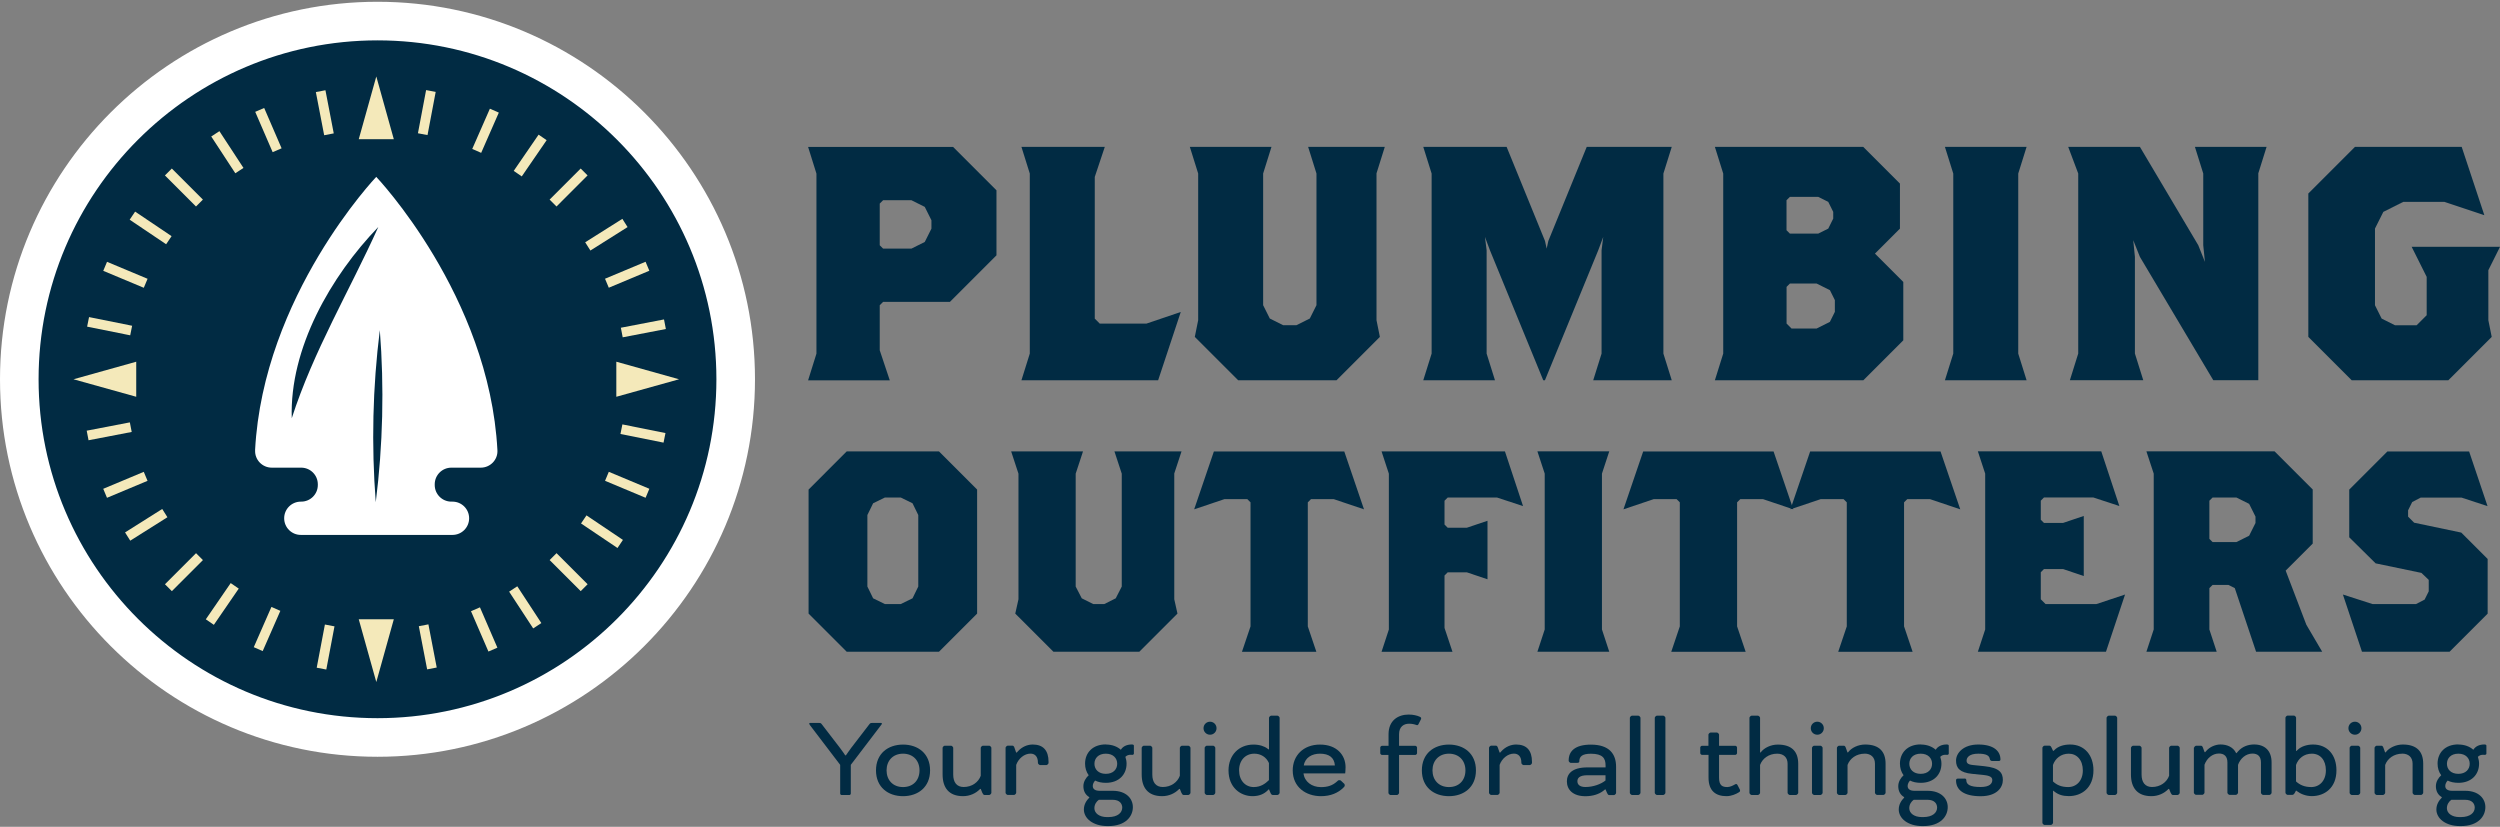
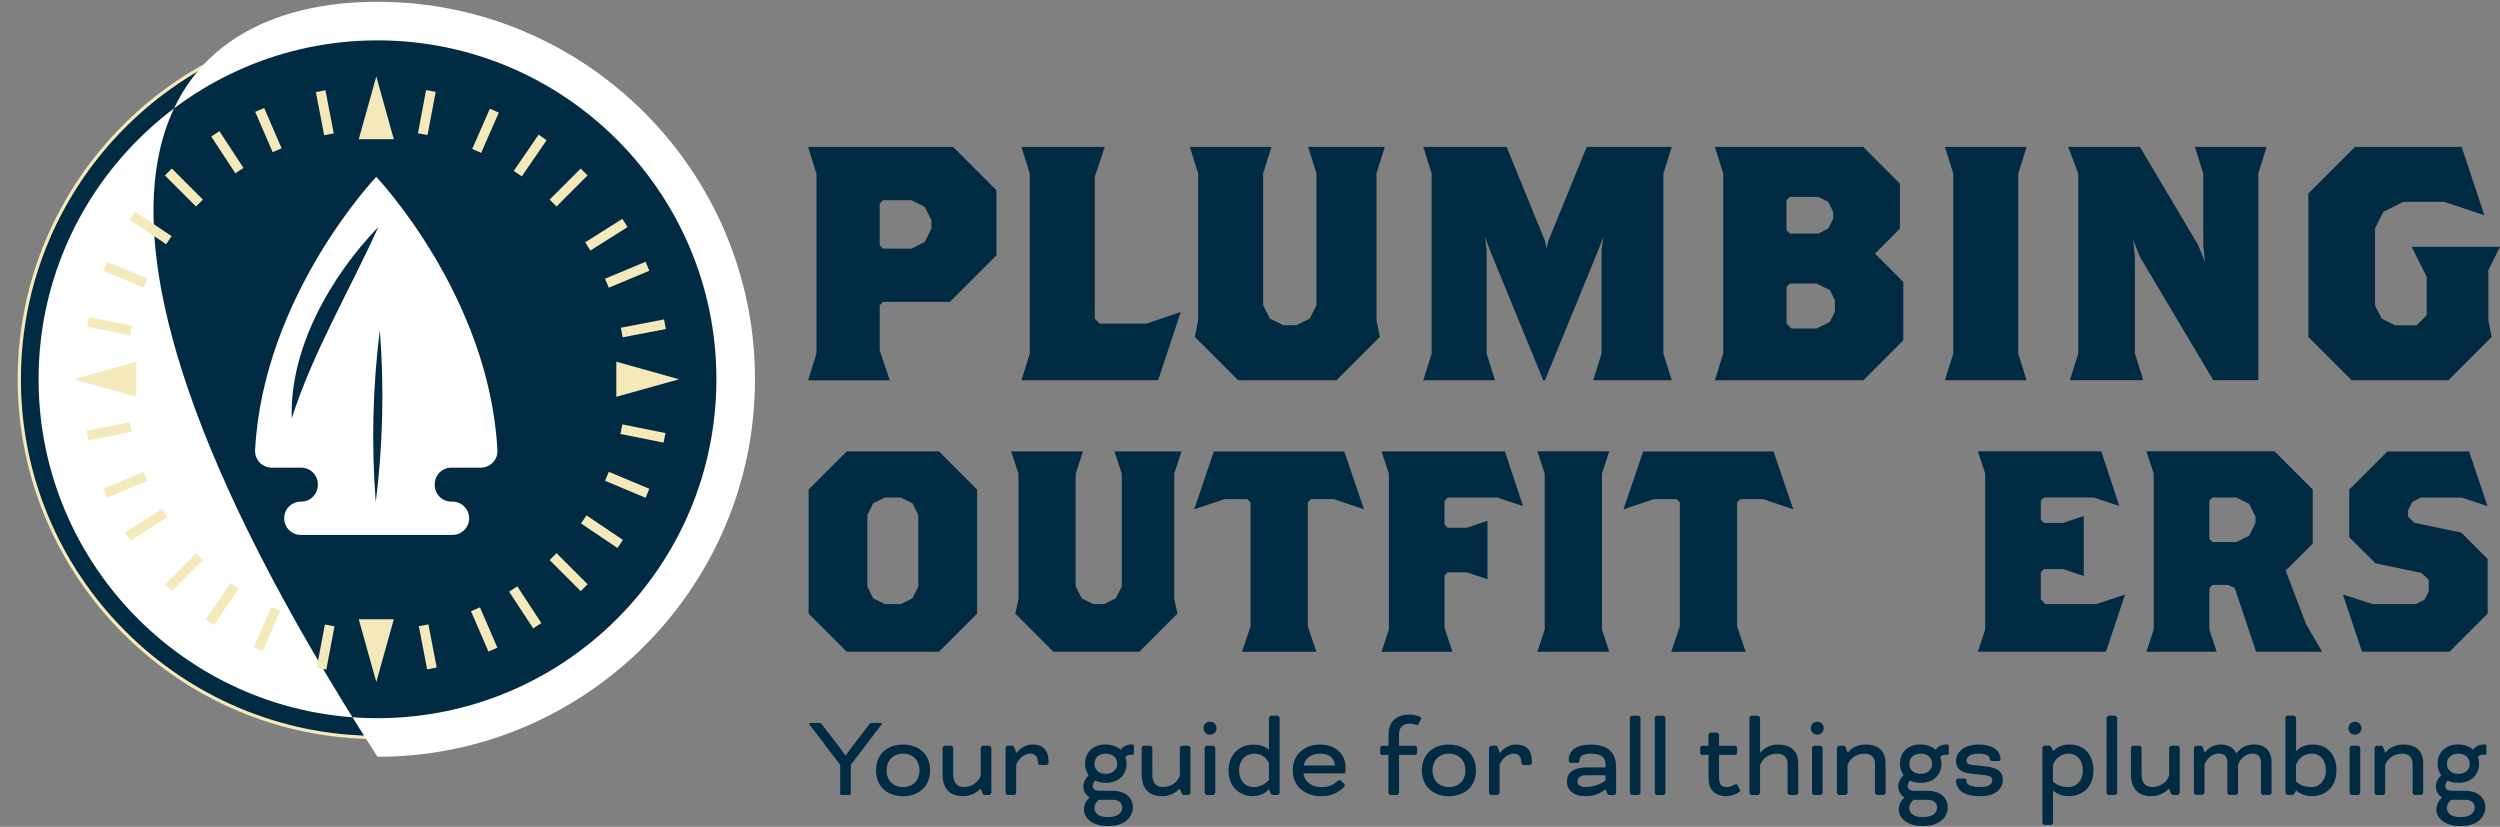
<svg xmlns="http://www.w3.org/2000/svg" width="254" height="84" viewBox="0 0 254 84" fill="none">
  <rect x="0" y="0" width="254" height="84" fill="#808080" stroke="none" />
  <g id="Group 872">
    <path id="Vector" d="M96.495 30.672H89.723L89.381 31.013V35.589L90.4 38.639H82.103L82.951 35.93V17.64L82.103 14.931H96.836L101.241 19.335V25.942L96.5 30.683L96.495 30.672ZM94.634 22.375L93.957 21.02L92.602 20.343H89.723L89.381 20.684V24.918L89.723 25.26H92.602L93.957 24.582L94.634 23.228V22.38V22.375Z" fill="#012B43" />
    <path id="Vector_2" d="M117.665 38.633H103.779L104.627 35.925V17.634L103.779 14.925H112.247L111.228 17.976V32.373L111.735 32.88H116.475L119.966 31.696L117.665 38.639V38.633Z" fill="#012B43" />
    <path id="Vector_3" d="M139.853 17.628V32.533L140.195 34.229L135.79 38.633H125.797L121.392 34.229L121.734 32.533V17.628L120.886 14.92H129.183L128.335 17.628V31.008L129.012 32.362L130.367 33.039H131.721L133.076 32.362L133.753 31.008V17.628L132.905 14.92H140.696L139.848 17.628H139.853Z" fill="#012B43" />
    <path id="Vector_4" d="M161.871 38.633L162.719 35.925V25.425L162.89 24.07L162.383 25.425L156.966 38.633H156.795L151.377 25.425L150.871 24.07L151.041 25.425V35.925L151.889 38.633H144.605L145.453 35.925V17.634L144.605 14.925H153.073L156.971 24.478L157.142 25.26L157.312 24.478L161.211 14.925H169.849L169.001 17.634V35.925L169.849 38.633H161.888H161.871Z" fill="#012B43" />
    <path id="Vector_5" d="M189.307 38.633H174.232L175.08 35.925V17.634L174.232 14.925H189.307L193.034 18.653V23.228L190.496 25.766L193.375 28.646V34.576L189.312 38.639L189.307 38.633ZM186.256 21.527L185.75 20.508L184.731 20.002H181.852L181.51 20.343V23.393L181.852 23.735H184.731L185.75 23.228L186.256 22.209V21.532V21.527ZM186.427 30.501L185.921 29.483L184.566 28.805H181.857L181.516 29.147V32.874L182.022 33.381H184.561L185.915 32.704L186.422 31.685V30.501H186.427Z" fill="#012B43" />
    <path id="Vector_6" d="M197.604 38.633L198.452 35.925V17.634L197.604 14.925H205.901L205.053 17.634V35.925L205.901 38.633H197.604Z" fill="#012B43" />
    <path id="Vector_7" d="M229.444 17.628V38.628H224.868L217.414 26.096L216.736 24.401L216.907 26.096V35.919L217.755 38.628H210.3L211.148 35.919V17.628L210.129 14.92H217.414L223.343 24.913L224.021 26.608L223.85 24.913V17.628L223.002 14.92H230.286L229.438 17.628H229.444Z" fill="#012B43" />
    <path id="Vector_8" d="M252.816 27.451V32.533L253.158 34.229L248.753 38.633H238.931L234.526 34.229V19.66L239.266 14.92H250.107L252.409 21.863L248.345 20.508H244.178L242.146 21.527L241.298 23.222V31.013L241.975 32.368L243.33 33.045H245.532L246.551 32.026V28.128L245.025 25.078H254L252.816 27.451Z" fill="#012B43" />
    <path id="Vector_9" d="M95.399 66.218H86.028L82.152 62.342V49.739L86.028 45.862H95.399L99.275 49.739V62.342L95.399 66.218ZM93.296 52.326L92.712 51.132L91.518 50.548H89.904L88.71 51.132L88.126 52.326V59.594L88.71 60.789L89.904 61.372H91.518L92.712 60.789L93.296 59.594V52.326Z" fill="#012B43" />
    <path id="Vector_10" d="M119.306 48.125V60.888L119.63 62.342L115.754 66.218H107.028L103.151 62.342L103.476 60.888V48.125L102.733 45.862H110.034L109.29 48.125V59.594L109.907 60.789L111.069 61.372H112.198L113.359 60.789L113.97 59.594V48.125L113.227 45.862H120.043L119.3 48.125H119.306Z" fill="#012B43" />
    <path id="Vector_11" d="M135.526 50.713H133.197L132.872 51.038V63.641L133.742 66.223H126.183L127.053 63.641V51.038L126.728 50.713H124.399L121.327 51.748L123.331 45.868H136.578L138.582 51.748L135.51 50.713H135.526Z" fill="#012B43" />
    <path id="Vector_12" d="M152.098 50.548H147.088L146.763 50.873V53.295L147.088 53.62H149.026L151.129 52.91V58.856L149.026 58.146H147.088L146.763 58.471V63.8L147.572 66.223H140.365L141.108 63.96V48.125L140.365 45.862H152.902L154.741 51.418L152.093 50.548H152.098Z" fill="#012B43" />
    <path id="Vector_13" d="M156.2 66.217L156.943 63.954V48.12L156.2 45.857H163.501L162.758 48.12V63.954L163.501 66.217H156.2Z" fill="#012B43" />
    <path id="Vector_14" d="M179.143 50.713H176.814L176.489 51.038V63.641L177.359 66.223H169.799L170.669 63.641V51.038L170.344 50.713H168.015L164.943 51.748L166.947 45.868H180.194L182.198 51.748L179.126 50.713H179.143Z" fill="#012B43" />
-     <path id="Vector_15" d="M196.106 50.713H193.777L193.452 51.038V63.641L194.322 66.223H186.763L187.633 63.641V51.038L187.308 50.713H184.979L181.907 51.748L183.911 45.868H197.158L199.162 51.748L196.09 50.713H196.106Z" fill="#012B43" />
    <path id="Vector_16" d="M213.973 66.217H200.951L201.695 63.954V48.12L200.951 45.857H213.488L215.327 51.412L212.679 50.542H207.669L207.344 50.867V52.805L207.669 53.13H209.607L211.71 52.42V58.526L209.607 57.815H207.669L207.344 58.14V60.888L207.828 61.372H212.998L215.905 60.403L213.967 66.217H213.973Z" fill="#012B43" />
    <path id="Vector_17" d="M229.218 66.217L227.054 59.753L226.41 59.428H224.797L224.472 59.753V63.954L225.216 66.217H218.074L218.818 63.954V48.12L218.074 45.857H231.096L234.972 49.733V55.228L232.224 57.975L234.322 63.47L235.935 66.217H229.213H229.218ZM229.158 52.486L228.513 51.192L227.22 50.548H224.797L224.472 50.873V54.749L224.797 55.073H227.22L228.513 54.429L229.158 53.135V52.491V52.486Z" fill="#012B43" />
    <path id="Vector_18" d="M248.863 66.217H239.977L238.039 60.403L241.045 61.372H245.471L246.341 60.921L246.76 60.078V58.916L246.016 58.206L241.364 57.237L238.683 54.589V49.744L242.559 45.868H250.862L252.734 51.423L250.085 50.553H245.95L245.081 51.005L244.662 51.847V52.491L245.279 53.108L250.063 54.11L252.745 56.791V62.347L248.869 66.223L248.863 66.217Z" fill="#012B43" />
    <path id="Vector_19" d="M38.354 74.927C58.453 74.927 74.747 58.634 74.747 38.534C74.747 18.434 58.453 2.141 38.354 2.141C18.254 2.141 1.96 18.434 1.96 38.534C1.96 58.634 18.254 74.927 38.354 74.927Z" fill="#012B43" />
    <path id="Vector_20" d="M38.353 75.093C18.197 75.093 1.795 58.691 1.795 38.534C1.795 18.377 18.197 1.976 38.353 1.976C58.51 1.976 74.912 18.377 74.912 38.534C74.912 58.691 58.51 75.093 38.353 75.093ZM38.353 2.306C18.378 2.306 2.125 18.559 2.125 38.534C2.125 58.509 18.378 74.763 38.353 74.763C58.328 74.763 74.582 58.509 74.582 38.534C74.582 18.559 58.328 2.306 38.353 2.306Z" fill="#F4E9BA" />
-     <path id="Vector_21" d="M38.353 76.888C17.206 76.888 0 59.682 0 38.534C0 17.386 17.206 0.18 38.353 0.18C59.501 0.18 76.707 17.386 76.707 38.534C76.707 59.682 59.501 76.888 38.353 76.888ZM38.353 4.101C19.369 4.101 3.92 19.544 3.92 38.534C3.92 57.523 19.364 72.967 38.353 72.967C57.343 72.967 72.787 57.523 72.787 38.534C72.787 19.544 57.343 4.101 38.353 4.101Z" fill="white" />
+     <path id="Vector_21" d="M38.353 76.888C0 17.386 17.206 0.18 38.353 0.18C59.501 0.18 76.707 17.386 76.707 38.534C76.707 59.682 59.501 76.888 38.353 76.888ZM38.353 4.101C19.369 4.101 3.92 19.544 3.92 38.534C3.92 57.523 19.364 72.967 38.353 72.967C57.343 72.967 72.787 57.523 72.787 38.534C72.787 19.544 57.343 4.101 38.353 4.101Z" fill="white" />
    <path id="Vector_22" d="M25.921 45.747C25.872 46.71 26.648 47.514 27.612 47.514H30.601C31.537 47.514 32.291 48.274 32.291 49.205V49.276C32.291 50.212 31.532 50.966 30.601 50.966H30.563C29.627 50.966 28.872 51.726 28.872 52.657C28.872 53.593 29.632 54.347 30.563 54.347H32.159H44.3H45.974C46.91 54.347 47.664 53.587 47.664 52.657C47.664 51.721 46.904 50.966 45.974 50.966H45.858C44.922 50.966 44.168 50.206 44.168 49.276V49.205C44.168 48.269 44.927 47.514 45.858 47.514H48.847C49.811 47.514 50.593 46.71 50.538 45.747C49.712 30.033 38.227 17.97 38.227 17.97C38.227 17.97 26.742 30.033 25.916 45.747H25.921ZM38.436 23.063C35.49 29.593 31.851 35.649 29.643 42.493C29.407 35.385 33.618 28.051 38.436 23.063ZM38.177 51.027C37.726 45.202 37.863 39.338 38.59 33.54C39.047 39.366 38.904 45.229 38.177 51.027Z" fill="white" />
    <path id="Vector_23" d="M56.545 56.202L55.844 56.903L59.002 60.06L59.702 59.359L56.545 56.202Z" fill="#F4E9BA" />
    <path id="Vector_24" d="M17.457 17.122L16.756 17.823L19.913 20.98L20.614 20.279L17.457 17.122Z" fill="#F4E9BA" />
    <path id="Vector_25" d="M19.917 56.203L16.76 59.36L17.461 60.061L20.618 56.903L19.917 56.203Z" fill="#F4E9BA" />
    <path id="Vector_26" d="M58.998 17.122L55.84 20.279L56.541 20.98L59.698 17.822L58.998 17.122Z" fill="#F4E9BA" />
    <path id="Vector_27" d="M27.576 61.664L25.783 65.753L26.69 66.151L28.484 62.062L27.576 61.664Z" fill="#F4E9BA" />
    <path id="Vector_28" d="M49.773 11.043L47.979 15.132L48.887 15.53L50.68 11.441L49.773 11.043Z" fill="#F4E9BA" />
    <path id="Vector_29" d="M48.763 61.705L47.853 62.098L49.625 66.197L50.535 65.804L48.763 61.705Z" fill="#F4E9BA" />
    <path id="Vector_30" d="M26.84 10.969L25.93 11.363L27.702 15.461L28.611 15.068L26.84 10.969Z" fill="#F4E9BA" />
    <path id="Vector_31" d="M14.607 47.938L10.489 49.663L10.871 50.577L14.99 48.852L14.607 47.938Z" fill="#F4E9BA" />
    <path id="Vector_32" d="M65.589 26.594L61.47 28.319L61.853 29.233L65.972 27.508L65.589 26.594Z" fill="#F4E9BA" />
    <path id="Vector_33" d="M61.855 47.936L61.473 48.85L65.592 50.574L65.974 49.66L61.855 47.936Z" fill="#F4E9BA" />
    <path id="Vector_34" d="M10.874 26.601L10.491 27.516L14.61 29.239L14.993 28.325L10.874 26.601Z" fill="#F4E9BA" />
    <path id="Vector_35" d="M59.586 52.362L59.032 53.184L62.737 55.677L63.29 54.855L59.586 52.362Z" fill="#F4E9BA" />
    <path id="Vector_36" d="M13.729 21.5L13.175 22.322L16.88 24.815L17.433 23.993L13.729 21.5Z" fill="#F4E9BA" />
    <path id="Vector_37" d="M23.439 59.241L20.911 62.922L21.728 63.483L24.256 59.802L23.439 59.241Z" fill="#F4E9BA" />
    <path id="Vector_38" d="M54.721 13.681L52.194 17.362L53.011 17.923L55.539 14.242L54.721 13.681Z" fill="#F4E9BA" />
    <path id="Vector_39" d="M43.526 63.435L42.553 63.623L43.398 68.008L44.371 67.82L43.526 63.435Z" fill="#F4E9BA" />
    <path id="Vector_40" d="M33.064 9.168L32.091 9.355L32.936 13.74L33.909 13.552L33.064 9.168Z" fill="#F4E9BA" />
    <path id="Vector_41" d="M13.193 42.913L8.809 43.757L8.996 44.73L13.381 43.886L13.193 42.913Z" fill="#F4E9BA" />
    <path id="Vector_42" d="M67.463 32.454L63.079 33.298L63.266 34.271L67.651 33.427L67.463 32.454Z" fill="#F4E9BA" />
    <path id="Vector_43" d="M16.482 51.712L12.705 54.094L13.233 54.932L17.01 52.551L16.482 51.712Z" fill="#F4E9BA" />
    <path id="Vector_44" d="M63.232 22.234L59.455 24.616L59.984 25.454L63.761 23.072L63.232 22.234Z" fill="#F4E9BA" />
    <path id="Vector_45" d="M33.01 63.452L32.178 67.839L33.152 68.024L33.984 63.637L33.01 63.452Z" fill="#F4E9BA" />
    <path id="Vector_46" d="M43.292 9.153L42.462 13.54L43.436 13.724L44.266 9.337L43.292 9.153Z" fill="#F4E9BA" />
    <path id="Vector_47" d="M9.047 32.216L8.851 33.187L13.229 34.068L13.424 33.097L9.047 32.216Z" fill="#F4E9BA" />
    <path id="Vector_48" d="M63.234 43.119L63.039 44.091L67.416 44.972L67.612 44L63.234 43.119Z" fill="#F4E9BA" />
    <path id="Vector_49" d="M52.556 59.568L51.727 60.111L54.172 63.847L55.001 63.304L52.556 59.568Z" fill="#F4E9BA" />
    <path id="Vector_50" d="M22.292 13.325L21.463 13.867L23.908 17.604L24.737 17.061L22.292 13.325Z" fill="#F4E9BA" />
    <path id="Vector_51" d="M36.449 62.919H40.011L38.232 69.295L36.449 62.919Z" fill="#F4E9BA" />
    <path id="Vector_52" d="M40.011 14.143H36.449L38.232 7.768L40.011 14.143Z" fill="#F4E9BA" />
    <path id="Vector_53" d="M13.841 36.75V40.312L7.466 38.534L13.841 36.75Z" fill="#F4E9BA" />
    <path id="Vector_54" d="M62.618 40.312V36.75L68.993 38.534L62.618 40.312Z" fill="#F4E9BA" />
    <g id="Group 871">
      <path id="Vector_55" d="M82.268 73.623C82.229 73.573 82.218 73.551 82.218 73.523C82.218 73.485 82.24 73.452 82.29 73.452H83.215C83.363 73.452 83.407 73.463 83.506 73.601L85.351 76.001C85.621 76.343 85.874 76.744 85.874 76.744H85.945C85.945 76.744 86.215 76.343 86.469 76.001L88.313 73.601C88.412 73.468 88.462 73.452 88.605 73.452H89.53C89.579 73.452 89.601 73.49 89.601 73.523C89.601 73.546 89.59 73.573 89.552 73.623L86.441 77.708V80.626C86.441 80.698 86.369 80.775 86.292 80.775H85.51C85.439 80.775 85.362 80.703 85.362 80.626V77.708L82.251 73.623H82.268Z" fill="#012B43" />
      <path id="Vector_56" d="M94.496 78.27C94.496 79.987 93.263 80.891 91.749 80.891C90.235 80.891 89.001 79.987 89.001 78.27C89.001 76.552 90.235 75.649 91.749 75.649C93.263 75.649 94.496 76.552 94.496 78.27ZM91.749 76.574C90.725 76.574 90.075 77.284 90.075 78.27C90.075 79.255 90.719 79.966 91.749 79.966C92.778 79.966 93.422 79.272 93.422 78.27C93.422 77.268 92.762 76.574 91.749 76.574Z" fill="#012B43" />
      <path id="Vector_57" d="M99.578 80.158L99.518 80.219C99.149 80.582 98.565 80.89 97.844 80.89C96.379 80.89 95.768 79.998 95.768 78.694V75.974C95.768 75.902 95.9 75.764 95.977 75.764H96.638C96.71 75.764 96.847 75.897 96.847 75.974V78.694C96.847 79.475 97.2 79.96 97.91 79.96C98.752 79.96 99.413 79.47 99.644 78.815V75.974C99.644 75.902 99.776 75.764 99.853 75.764H100.514C100.586 75.764 100.723 75.897 100.723 75.974V80.56C100.723 80.632 100.591 80.769 100.514 80.769H100.013C99.931 80.769 99.843 80.648 99.804 80.549L99.644 80.158H99.584H99.578Z" fill="#012B43" />
      <path id="Vector_58" d="M103.3 76.464L103.388 76.365C103.84 75.853 104.413 75.643 104.925 75.643C105.987 75.643 106.532 76.243 106.532 77.4V77.521C106.532 77.592 106.4 77.73 106.323 77.73H105.662C105.591 77.73 105.453 77.598 105.453 77.521V77.471C105.453 76.871 105.15 76.568 104.699 76.568C104.077 76.568 103.477 77.058 103.245 77.713V80.555C103.245 80.626 103.113 80.764 103.036 80.764H102.375C102.304 80.764 102.166 80.632 102.166 80.555V75.968C102.166 75.897 102.298 75.759 102.375 75.759H102.876C102.964 75.759 103.036 75.858 103.069 75.968L103.24 76.458H103.289L103.3 76.464Z" fill="#012B43" />
      <path id="Vector_59" d="M112.351 75.643C112.996 75.643 113.508 75.853 113.866 76.166H113.888L113.91 76.128C114.102 75.836 114.482 75.638 114.994 75.638C115.143 75.638 115.203 75.687 115.203 75.759V76.574C115.203 76.634 115.115 76.695 115.071 76.695C115.027 76.695 114.983 76.684 114.862 76.684C114.669 76.684 114.482 76.745 114.339 76.893C114.411 77.113 114.46 77.345 114.46 77.587C114.46 78.671 113.706 79.536 112.351 79.536C111.922 79.536 111.559 79.453 111.267 79.305C111.157 79.426 111.025 79.624 111.025 79.855C111.025 80.186 111.294 80.345 111.718 80.345H113.051C114.427 80.345 115.099 81.138 115.099 82.003C115.099 82.927 114.389 83.93 112.588 83.93H112.539C111.025 83.93 110.122 83.137 110.122 82.245C110.122 81.733 110.38 81.331 110.672 81.039V80.99C110.292 80.769 110.072 80.389 110.072 79.877C110.072 79.404 110.342 79.013 110.612 78.765C110.369 78.435 110.243 78.033 110.243 77.581C110.243 76.497 110.997 75.632 112.351 75.632V75.643ZM112.351 78.622C113.106 78.622 113.508 78.159 113.508 77.598C113.508 77.036 113.106 76.574 112.351 76.574C111.597 76.574 111.195 77.036 111.195 77.598C111.195 78.159 111.597 78.622 112.351 78.622ZM111.641 81.259C111.399 81.43 111.19 81.733 111.19 82.113C111.19 82.625 111.691 83.016 112.473 83.016H112.605C113.579 83.016 114.02 82.553 114.02 82.052C114.02 81.689 113.788 81.259 113.045 81.259H111.641Z" fill="#012B43" />
      <path id="Vector_60" d="M119.806 80.158L119.746 80.219C119.377 80.582 118.793 80.89 118.072 80.89C116.607 80.89 115.996 79.998 115.996 78.694V75.974C115.996 75.902 116.128 75.764 116.206 75.764H116.866C116.938 75.764 117.075 75.897 117.075 75.974V78.694C117.075 79.475 117.428 79.96 118.138 79.96C118.98 79.96 119.641 79.47 119.872 78.815V75.974C119.872 75.902 120.005 75.764 120.082 75.764H120.742C120.814 75.764 120.952 75.897 120.952 75.974V80.56C120.952 80.632 120.819 80.769 120.742 80.769H120.241C120.159 80.769 120.071 80.648 120.032 80.549L119.872 80.158H119.812H119.806Z" fill="#012B43" />
      <path id="Vector_61" d="M122.939 73.325C123.303 73.325 123.6 73.617 123.6 73.986C123.6 74.355 123.308 74.647 122.939 74.647C122.57 74.647 122.278 74.355 122.278 73.986C122.278 73.617 122.57 73.325 122.939 73.325ZM123.473 80.56C123.473 80.632 123.341 80.769 123.264 80.769H122.603C122.532 80.769 122.394 80.637 122.394 80.56V75.974C122.394 75.902 122.526 75.764 122.603 75.764H123.264C123.336 75.764 123.473 75.897 123.473 75.974V80.56Z" fill="#012B43" />
      <path id="Vector_62" d="M128.902 80.197L128.792 80.307C128.44 80.659 127.95 80.89 127.256 80.89C126.05 80.89 124.817 80.026 124.817 78.269C124.817 76.744 125.852 75.649 127.355 75.649C127.966 75.649 128.467 75.819 128.781 76.062L128.869 76.133H128.93V72.923C128.93 72.852 129.062 72.714 129.139 72.714H129.8C129.871 72.714 130.009 72.846 130.009 72.923V80.56C130.009 80.632 129.877 80.769 129.8 80.769H129.299C129.211 80.769 129.128 80.67 129.09 80.576L128.93 80.197H128.908H128.902ZM127.377 79.965C128.087 79.965 128.55 79.624 128.924 79.26V77.526C128.655 76.915 128.093 76.574 127.438 76.574C126.546 76.574 125.891 77.234 125.891 78.269C125.891 79.305 126.535 79.965 127.377 79.965Z" fill="#012B43" />
      <path id="Vector_63" d="M136.539 79.586C136.599 79.646 136.627 79.696 136.627 79.778C136.627 79.899 136.566 79.949 136.478 80.037C135.944 80.56 135.195 80.891 134.21 80.891C132.696 80.891 131.341 79.987 131.341 78.27C131.341 76.783 132.404 75.649 134.111 75.649C135.818 75.649 136.71 76.712 136.71 77.956C136.71 78.275 136.671 78.578 136.671 78.578H132.437C132.536 79.42 133.279 79.971 134.204 79.971C134.865 79.971 135.377 79.822 135.851 79.387C135.911 79.327 135.95 79.266 136.082 79.266C136.192 79.266 136.214 79.288 136.275 79.349L136.528 79.591L136.539 79.586ZM132.465 77.769H135.625C135.564 76.954 135.014 76.574 134.111 76.574C133.307 76.574 132.597 76.954 132.465 77.769Z" fill="#012B43" />
      <path id="Vector_64" d="M141.076 75.77V74.597C141.076 73.204 142.039 72.599 143.124 72.599C143.586 72.599 143.966 72.698 144.219 72.808C144.329 72.857 144.39 72.896 144.39 72.978C144.39 73.039 144.368 73.089 144.329 73.16L144.109 73.59C144.06 73.678 143.988 73.7 143.878 73.65C143.685 73.579 143.438 73.529 143.157 73.529C142.645 73.529 142.144 73.81 142.144 74.603V75.775H143.801C143.873 75.775 143.972 75.875 143.972 75.946V76.53C143.972 76.601 143.873 76.701 143.801 76.701H142.144V80.566C142.144 80.637 142.012 80.775 141.934 80.775H141.274C141.202 80.775 141.065 80.643 141.065 80.566V76.701H140.404C140.332 76.701 140.233 76.601 140.233 76.53V75.946C140.233 75.875 140.332 75.775 140.404 75.775H141.065L141.076 75.77Z" fill="#012B43" />
      <path id="Vector_65" d="M149.956 78.27C149.956 79.987 148.723 80.891 147.209 80.891C145.694 80.891 144.461 79.987 144.461 78.27C144.461 76.552 145.694 75.649 147.209 75.649C148.723 75.649 149.956 76.552 149.956 78.27ZM147.214 76.574C146.19 76.574 145.54 77.284 145.54 78.27C145.54 79.255 146.185 79.966 147.214 79.966C148.244 79.966 148.888 79.272 148.888 78.27C148.888 77.268 148.227 76.574 147.214 76.574Z" fill="#012B43" />
      <path id="Vector_66" d="M152.423 76.464L152.506 76.365C152.957 75.853 153.53 75.643 154.042 75.643C155.104 75.643 155.649 76.243 155.649 77.4V77.521C155.649 77.592 155.517 77.73 155.44 77.73H154.78C154.708 77.73 154.57 77.598 154.57 77.521V77.471C154.57 76.871 154.267 76.568 153.816 76.568C153.194 76.568 152.594 77.058 152.362 77.713V80.555C152.362 80.626 152.23 80.764 152.153 80.764H151.493C151.421 80.764 151.283 80.632 151.283 80.555V75.968C151.283 75.897 151.415 75.759 151.493 75.759H151.994C152.082 75.759 152.153 75.858 152.186 75.968L152.357 76.458H152.407L152.423 76.464Z" fill="#012B43" />
      <path id="Vector_67" d="M163.082 80.197L162.9 80.345C162.471 80.687 161.816 80.896 161.083 80.896C159.8 80.896 159.195 80.224 159.195 79.382C159.195 78.611 159.745 77.967 161.282 77.967H163.126V77.774C163.126 77.053 162.845 76.579 161.639 76.579C160.786 76.579 160.456 76.838 160.456 77.361V77.4C160.456 77.471 160.324 77.51 160.246 77.51H159.586C159.514 77.51 159.377 77.378 159.377 77.3V77.262C159.377 76.32 160.021 75.654 161.634 75.654C163.522 75.654 164.194 76.618 164.194 77.901V80.571C164.194 80.643 164.062 80.78 163.985 80.78H163.473C163.401 80.78 163.302 80.648 163.28 80.571L163.12 80.202H163.082V80.197ZM163.12 79.305V78.765H161.276C160.461 78.765 160.263 79.068 160.263 79.376C160.263 79.729 160.533 79.96 161.078 79.96C161.893 79.96 162.674 79.657 163.115 79.299L163.12 79.305Z" fill="#012B43" />
      <path id="Vector_68" d="M166.672 80.56C166.672 80.632 166.54 80.769 166.463 80.769H165.802C165.731 80.769 165.593 80.637 165.593 80.56V72.923C165.593 72.852 165.725 72.714 165.802 72.714H166.463C166.535 72.714 166.672 72.846 166.672 72.923V80.56Z" fill="#012B43" />
      <path id="Vector_69" d="M169.205 80.56C169.205 80.632 169.072 80.769 168.995 80.769H168.335C168.263 80.769 168.125 80.637 168.125 80.56V72.923C168.125 72.852 168.258 72.714 168.335 72.714H168.995C169.067 72.714 169.205 72.846 169.205 72.923V80.56Z" fill="#012B43" />
      <path id="Vector_70" d="M172.916 76.695C172.844 76.695 172.745 76.596 172.745 76.524V75.941C172.745 75.869 172.844 75.77 172.916 75.77H173.576V74.636C173.576 74.564 173.709 74.427 173.786 74.427H174.446C174.518 74.427 174.656 74.559 174.656 74.636V75.77H176.313C176.384 75.77 176.483 75.869 176.483 75.941V76.524C176.483 76.596 176.384 76.695 176.313 76.695H174.656V79.013C174.656 79.806 174.986 79.965 175.498 79.965C175.779 79.965 176.109 79.795 176.291 79.685C176.412 79.613 176.483 79.674 176.533 79.767L176.742 80.169C176.781 80.241 176.792 80.268 176.792 80.329C176.792 80.417 176.742 80.461 176.632 80.522C176.39 80.67 175.911 80.89 175.415 80.89C174.331 80.89 173.587 80.367 173.587 79.013V76.695H172.927H172.916Z" fill="#012B43" />
      <path id="Vector_71" d="M178.829 76.453H178.878L178.928 76.392C179.247 75.99 179.903 75.649 180.624 75.649C182.088 75.649 182.699 76.403 182.699 77.598V80.56C182.699 80.632 182.567 80.769 182.49 80.769H181.83C181.758 80.769 181.62 80.637 181.62 80.56V77.598C181.62 76.965 181.229 76.574 180.558 76.574C179.715 76.574 179.06 77.064 178.823 77.719V80.56C178.823 80.632 178.691 80.769 178.614 80.769H177.953C177.882 80.769 177.744 80.637 177.744 80.56V72.923C177.744 72.852 177.876 72.714 177.953 72.714H178.614C178.686 72.714 178.823 72.846 178.823 72.923V76.447L178.829 76.453Z" fill="#012B43" />
      <path id="Vector_72" d="M184.637 73.325C185.001 73.325 185.298 73.617 185.298 73.986C185.298 74.355 185.006 74.647 184.637 74.647C184.268 74.647 183.977 74.355 183.977 73.986C183.977 73.617 184.268 73.325 184.637 73.325ZM185.177 80.56C185.177 80.632 185.045 80.769 184.968 80.769H184.307C184.235 80.769 184.098 80.637 184.098 80.56V75.974C184.098 75.902 184.23 75.764 184.307 75.764H184.968C185.039 75.764 185.177 75.897 185.177 75.974V80.56Z" fill="#012B43" />
      <path id="Vector_73" d="M189.444 76.574C188.602 76.574 187.947 77.064 187.71 77.719V80.56C187.71 80.632 187.578 80.769 187.501 80.769H186.84C186.768 80.769 186.631 80.637 186.631 80.56V75.974C186.631 75.902 186.763 75.764 186.84 75.764H187.341C187.429 75.764 187.501 75.864 187.534 75.974L187.704 76.447H187.754L187.804 76.387C188.123 75.985 188.778 75.643 189.499 75.643C190.964 75.643 191.575 76.398 191.575 77.592V80.555C191.575 80.626 191.443 80.764 191.366 80.764H190.705C190.634 80.764 190.496 80.632 190.496 80.555V77.592C190.496 76.959 190.105 76.568 189.433 76.568L189.444 76.574Z" fill="#012B43" />
      <path id="Vector_74" d="M195.143 75.643C195.787 75.643 196.299 75.853 196.657 76.166H196.679L196.701 76.128C196.894 75.836 197.273 75.638 197.785 75.638C197.934 75.638 197.995 75.687 197.995 75.759V76.574C197.995 76.634 197.907 76.695 197.863 76.695C197.819 76.695 197.774 76.684 197.653 76.684C197.461 76.684 197.273 76.745 197.13 76.893C197.202 77.113 197.251 77.345 197.251 77.587C197.251 78.671 196.497 79.536 195.143 79.536C194.713 79.536 194.35 79.453 194.058 79.305C193.948 79.426 193.816 79.624 193.816 79.855C193.816 80.186 194.086 80.345 194.51 80.345H195.842C197.218 80.345 197.89 81.138 197.89 82.003C197.89 82.927 197.18 83.93 195.379 83.93H195.33C193.816 83.93 192.913 83.137 192.913 82.245C192.913 81.733 193.172 81.331 193.463 81.039V80.99C193.084 80.769 192.863 80.389 192.863 79.877C192.863 79.404 193.133 79.013 193.403 78.765C193.161 78.435 193.034 78.033 193.034 77.581C193.034 76.497 193.788 75.632 195.143 75.632V75.643ZM195.143 78.622C195.897 78.622 196.299 78.159 196.299 77.598C196.299 77.036 195.897 76.574 195.143 76.574C194.388 76.574 193.986 77.036 193.986 77.598C193.986 78.159 194.388 78.622 195.143 78.622ZM194.432 81.259C194.19 81.43 193.981 81.733 193.981 82.113C193.981 82.625 194.482 83.016 195.264 83.016H195.396C196.37 83.016 196.811 82.553 196.811 82.052C196.811 81.689 196.58 81.259 195.836 81.259H194.432Z" fill="#012B43" />
      <path id="Vector_75" d="M199.581 79.096C199.713 79.096 199.779 79.145 199.779 79.277C199.779 79.707 200.159 79.96 201.232 79.96C202.146 79.96 202.416 79.608 202.416 79.255C202.416 78.985 202.223 78.815 201.563 78.743L200.368 78.622C199.124 78.501 198.733 78.038 198.733 77.278C198.733 76.519 199.465 75.643 200.99 75.643C202.636 75.643 203.247 76.365 203.247 77.168C203.247 77.229 203.209 77.317 203.099 77.317H202.394C202.284 77.317 202.185 77.246 202.163 77.097C202.102 76.766 201.81 76.574 200.99 76.574C200.076 76.574 199.806 76.965 199.806 77.284C199.806 77.515 199.927 77.675 200.439 77.725L201.612 77.846C203.148 78.005 203.49 78.517 203.49 79.25C203.49 79.982 202.917 80.896 201.232 80.896C199.548 80.896 198.733 80.274 198.733 79.288C198.733 79.167 198.793 79.106 198.925 79.106H199.586L199.581 79.096Z" fill="#012B43" />
      <path id="Vector_76" d="M208.643 76.293L208.753 76.183C209.094 75.841 209.645 75.643 210.328 75.643C211.792 75.643 212.695 76.739 212.695 78.264C212.695 80.059 211.478 80.885 210.196 80.885C209.573 80.885 209.133 80.736 208.77 80.455L208.61 80.334H208.588V83.605C208.588 83.676 208.456 83.814 208.379 83.814H207.718C207.646 83.814 207.509 83.682 207.509 83.605V75.968C207.509 75.897 207.641 75.759 207.718 75.759H208.219C208.307 75.759 208.379 75.831 208.428 75.941L208.588 76.282H208.648L208.643 76.293ZM210.19 76.574C209.386 76.574 208.814 77.064 208.582 77.719V79.393C208.962 79.745 209.414 79.965 210.13 79.965C210.972 79.965 211.616 79.321 211.616 78.27C211.616 77.218 211.005 76.574 210.19 76.574Z" fill="#012B43" />
      <path id="Vector_77" d="M215.106 80.56C215.106 80.632 214.974 80.769 214.897 80.769H214.237C214.165 80.769 214.027 80.637 214.027 80.56V72.923C214.027 72.852 214.159 72.714 214.237 72.714H214.897C214.969 72.714 215.106 72.846 215.106 72.923V80.56Z" fill="#012B43" />
      <path id="Vector_78" d="M220.315 80.158L220.255 80.219C219.886 80.582 219.302 80.89 218.581 80.89C217.116 80.89 216.505 79.998 216.505 78.694V75.974C216.505 75.902 216.637 75.764 216.714 75.764H217.375C217.447 75.764 217.584 75.897 217.584 75.974V78.694C217.584 79.475 217.937 79.96 218.647 79.96C219.489 79.96 220.15 79.47 220.381 78.815V75.974C220.381 75.902 220.513 75.764 220.591 75.764H221.251C221.323 75.764 221.46 75.897 221.46 75.974V80.56C221.46 80.632 221.328 80.769 221.251 80.769H220.75C220.668 80.769 220.58 80.648 220.541 80.549L220.381 80.158H220.321H220.315Z" fill="#012B43" />
      <path id="Vector_79" d="M222.914 75.974C222.914 75.902 223.046 75.764 223.123 75.764H223.624C223.712 75.764 223.784 75.852 223.817 75.957L223.987 76.419H224.048L224.108 76.348C224.51 75.858 225.122 75.638 225.606 75.638C226.239 75.638 226.889 75.88 227.192 76.519H227.23L227.379 76.348C227.83 75.825 228.453 75.638 229.014 75.638C230.11 75.638 230.793 76.271 230.793 77.466V80.554C230.793 80.626 230.66 80.764 230.583 80.764H229.923C229.851 80.764 229.713 80.632 229.713 80.554V77.466C229.713 76.832 229.372 76.563 228.849 76.563C228.188 76.563 227.616 77.053 227.384 77.708V80.549C227.384 80.621 227.252 80.758 227.175 80.758H226.515C226.443 80.758 226.305 80.626 226.305 80.549V77.46C226.305 76.827 225.964 76.557 225.441 76.557C224.78 76.557 224.208 77.047 223.976 77.702V80.543C223.976 80.615 223.844 80.753 223.767 80.753H223.106C223.035 80.753 222.897 80.621 222.897 80.543V75.957L222.914 75.974Z" fill="#012B43" />
      <path id="Vector_80" d="M233.271 76.293H233.331L233.441 76.183C233.783 75.852 234.355 75.643 235.005 75.643C236.508 75.643 237.383 76.739 237.383 78.264C237.383 80.059 236.167 80.885 234.884 80.885C234.262 80.885 233.722 80.653 233.359 80.373L233.298 80.323H233.276L233.144 80.565C233.094 80.665 232.995 80.758 232.913 80.758H232.412C232.34 80.758 232.202 80.626 232.202 80.549V72.912C232.202 72.841 232.335 72.703 232.412 72.703H233.072C233.144 72.703 233.282 72.835 233.282 72.912V76.276L233.271 76.293ZM234.884 76.574C234.08 76.574 233.507 77.064 233.276 77.719V79.393C233.656 79.745 234.14 79.965 234.823 79.965C235.666 79.965 236.31 79.321 236.31 78.269C236.31 77.218 235.737 76.574 234.884 76.574Z" fill="#012B43" />
      <path id="Vector_81" d="M239.26 73.325C239.629 73.325 239.921 73.617 239.921 73.986C239.921 74.355 239.629 74.647 239.26 74.647C238.892 74.647 238.6 74.355 238.6 73.986C238.6 73.617 238.892 73.325 239.26 73.325ZM239.8 80.56C239.8 80.632 239.668 80.769 239.591 80.769H238.93C238.859 80.769 238.721 80.637 238.721 80.56V75.974C238.721 75.902 238.853 75.764 238.93 75.764H239.591C239.662 75.764 239.8 75.897 239.8 75.974V80.56Z" fill="#012B43" />
      <path id="Vector_82" d="M244.067 76.574C243.225 76.574 242.57 77.064 242.333 77.719V80.56C242.333 80.632 242.201 80.769 242.124 80.769H241.463C241.392 80.769 241.254 80.637 241.254 80.56V75.974C241.254 75.902 241.386 75.764 241.463 75.764H241.964C242.052 75.764 242.124 75.864 242.157 75.974L242.328 76.447H242.377L242.427 76.387C242.746 75.985 243.401 75.643 244.123 75.643C245.587 75.643 246.198 76.398 246.198 77.592V80.555C246.198 80.626 246.066 80.764 245.989 80.764H245.328C245.257 80.764 245.119 80.632 245.119 80.555V77.592C245.119 76.959 244.728 76.568 244.056 76.568L244.067 76.574Z" fill="#012B43" />
      <path id="Vector_83" d="M249.766 75.643C250.41 75.643 250.922 75.853 251.28 76.166H251.302L251.324 76.128C251.516 75.836 251.896 75.638 252.408 75.638C252.557 75.638 252.618 75.687 252.618 75.759V76.574C252.618 76.634 252.53 76.695 252.485 76.695C252.441 76.695 252.397 76.684 252.276 76.684C252.084 76.684 251.896 76.745 251.753 76.893C251.825 77.113 251.874 77.345 251.874 77.587C251.874 78.671 251.12 79.536 249.766 79.536C249.336 79.536 248.973 79.453 248.681 79.305C248.571 79.426 248.439 79.624 248.439 79.855C248.439 80.186 248.708 80.345 249.132 80.345H250.465C251.841 80.345 252.513 81.138 252.513 82.003C252.513 82.927 251.803 83.93 250.002 83.93H249.953C248.439 83.93 247.536 83.137 247.536 82.245C247.536 81.733 247.795 81.331 248.086 81.039V80.99C247.706 80.769 247.486 80.389 247.486 79.877C247.486 79.404 247.756 79.013 248.026 78.765C247.784 78.435 247.657 78.033 247.657 77.581C247.657 76.497 248.411 75.632 249.766 75.632V75.643ZM249.766 78.622C250.52 78.622 250.922 78.159 250.922 77.598C250.922 77.036 250.52 76.574 249.766 76.574C249.011 76.574 248.609 77.036 248.609 77.598C248.609 78.159 249.011 78.622 249.766 78.622ZM249.055 81.259C248.813 81.43 248.604 81.733 248.604 82.113C248.604 82.625 249.105 83.016 249.887 83.016H250.019C250.993 83.016 251.434 82.553 251.434 82.052C251.434 81.689 251.203 81.259 250.459 81.259H249.055Z" fill="#012B43" />
    </g>
  </g>
</svg>